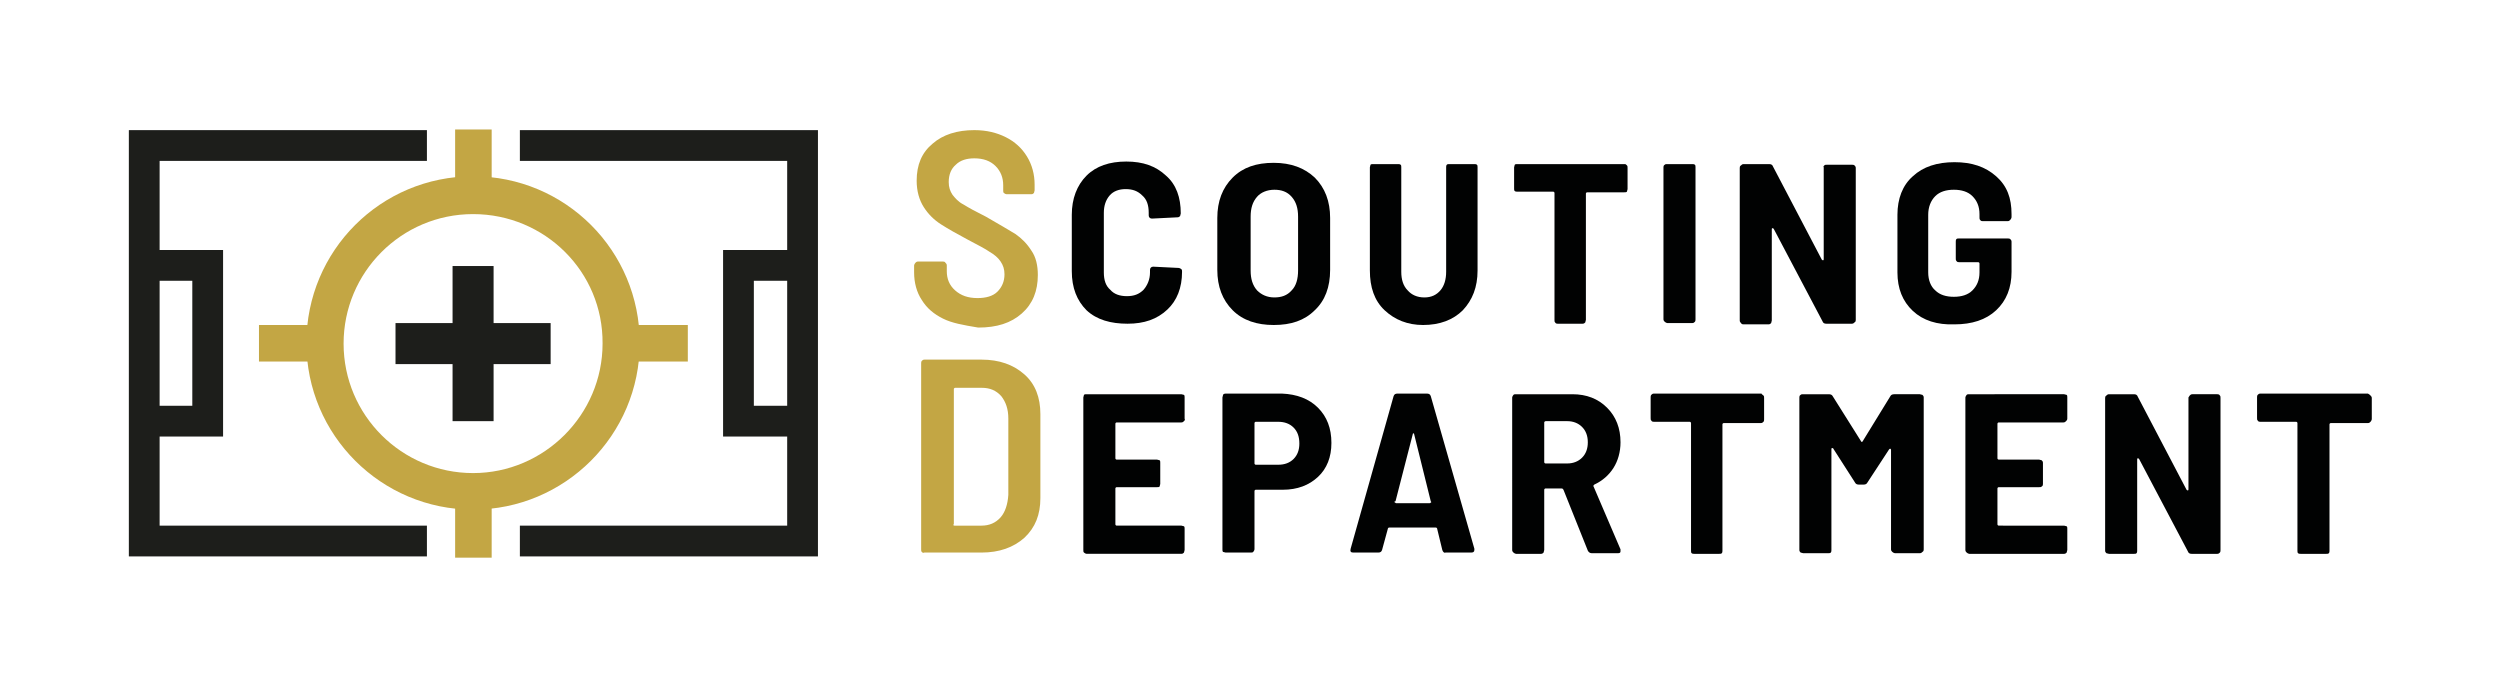
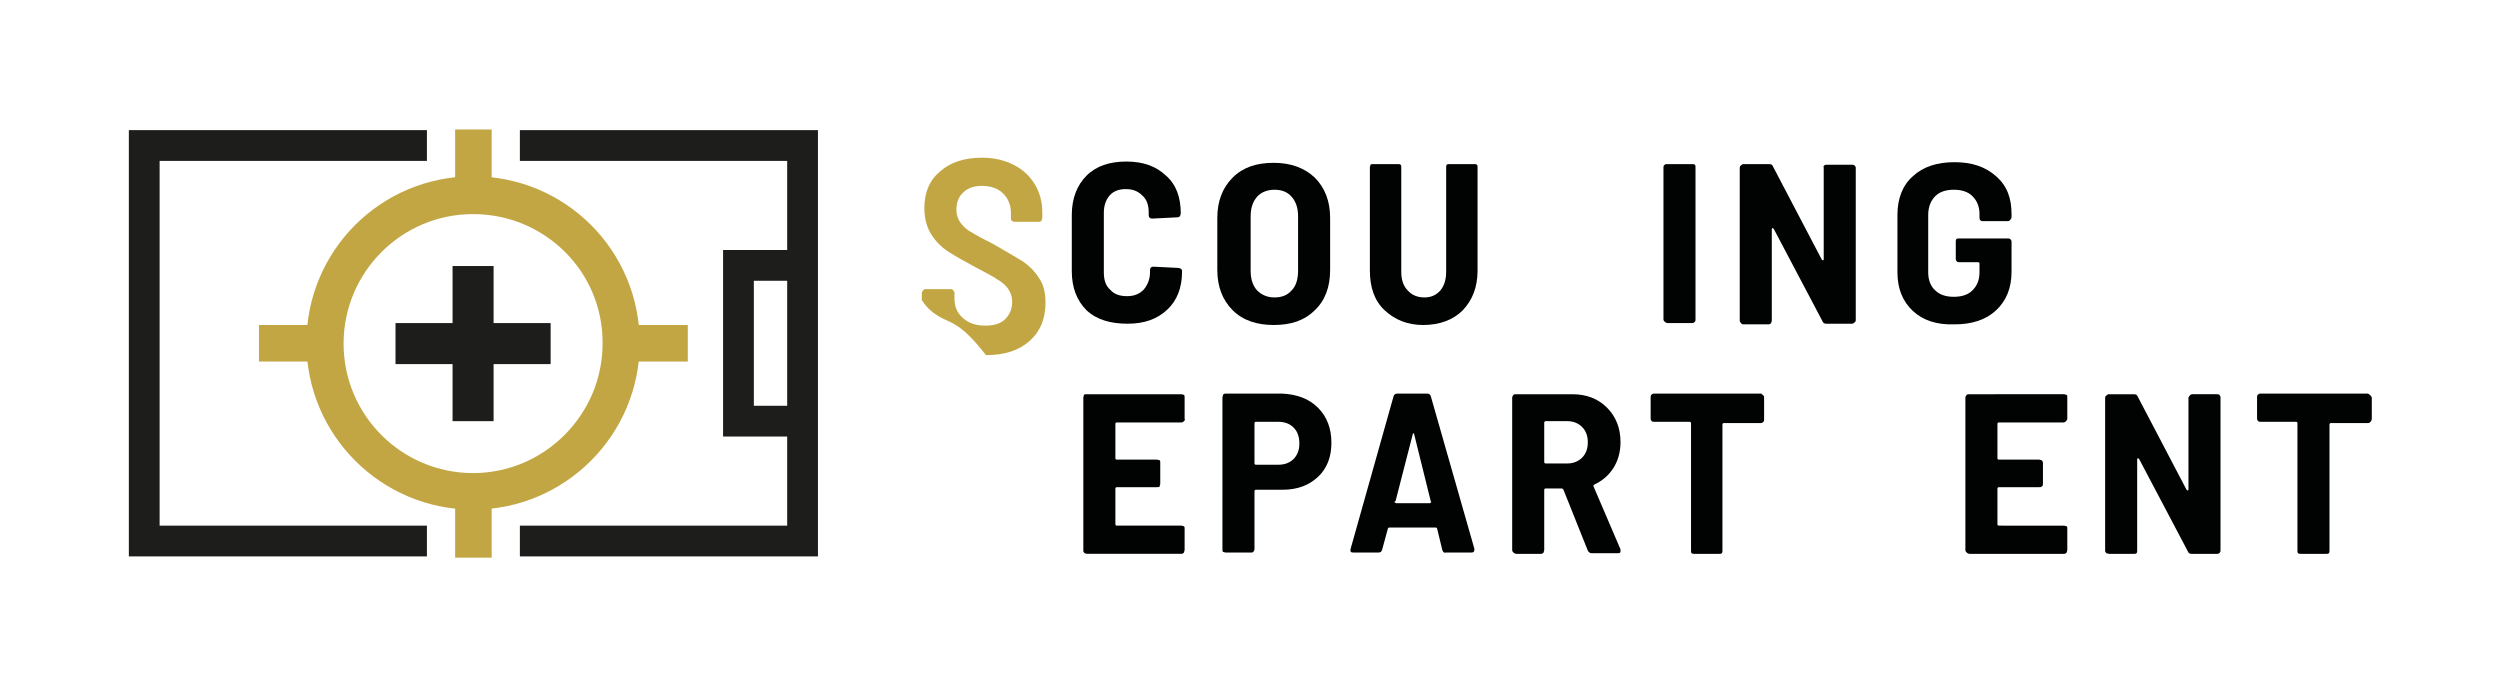
<svg xmlns="http://www.w3.org/2000/svg" xmlns:xlink="http://www.w3.org/1999/xlink" version="1.1" id="Livello_1" x="0px" y="0px" viewBox="0 0 390 107" style="enable-background:new 0 0 390 107;" xml:space="preserve">
  <style type="text/css">
	.st0{fill:#FFFFFF;}
	.st1{fill:#1D1E1B;}
	.st2{fill:#C3A644;}
	.st3{clip-path:url(#SVGID_00000072975426619282575730000009167132198930392193_);fill:#C3A644;}
	.st4{clip-path:url(#SVGID_00000060715477110752635960000000080047684347797930_);fill:#010202;}
	.st5{clip-path:url(#SVGID_00000108276691982972419950000007370052470555999668_);fill:#010202;}
	.st6{clip-path:url(#SVGID_00000145038819082899222930000002430348481089823372_);fill:#010202;}
	.st7{clip-path:url(#SVGID_00000000945333583832552830000014710303876915962260_);fill:#010202;}
	.st8{clip-path:url(#SVGID_00000029021852523024110750000012436073015462317758_);fill:#010202;}
	.st9{clip-path:url(#SVGID_00000062915044540689807780000001920335608064745918_);fill:#010202;}
	.st10{clip-path:url(#SVGID_00000092417471963418428600000001468429212119283605_);fill:#010202;}
	.st11{clip-path:url(#SVGID_00000007388395096020256960000006895897544458215046_);fill:#C3A644;}
	.st12{clip-path:url(#SVGID_00000109712555570473782840000004343264938708571280_);fill:#010202;}
	.st13{clip-path:url(#SVGID_00000019644757727136433190000008844708705374247819_);fill:#010202;}
	.st14{clip-path:url(#SVGID_00000049904390292336933770000003793896224249450413_);fill:#010202;}
	.st15{clip-path:url(#SVGID_00000009547734214593117570000002033533476354888639_);fill:#010202;}
	.st16{clip-path:url(#SVGID_00000036210442007432763390000000774447755051906969_);fill:#010202;}
	.st17{clip-path:url(#SVGID_00000148634161626743300340000009754482324434364298_);fill:#010202;}
	.st18{clip-path:url(#SVGID_00000073702884730941784780000010439239857281855374_);fill:#010202;}
	.st19{clip-path:url(#SVGID_00000008119430760726118650000015402360401376040861_);fill:#010202;}
	.st20{clip-path:url(#SVGID_00000132060846869648270820000017054021477559370665_);fill:#010202;}
	.st21{clip-path:url(#SVGID_00000149353915446548958730000018267670986090394500_);fill:#C3A644;}
	.st22{clip-path:url(#SVGID_00000098937821730260529410000004236423023644638376_);fill:#1D1E1B;}
	.st23{clip-path:url(#SVGID_00000134928731148369718210000003285664138326569344_);fill:#1D1E1B;}
	.st24{clip-path:url(#SVGID_00000025423799874278625850000004793812357109733047_);fill:#C3A644;}
	.st25{clip-path:url(#SVGID_00000085221654098275311150000002330116428340844978_);fill:#C3A644;}
</style>
-   <rect class="st0" width="390" height="107" />
  <path class="st1" d="M24.9,25.1h97.9V82H24.9V25.1z M20.1,86.8h107.5V20.3H20.1V86.8z" />
  <rect x="70.6" y="41.5" class="st1" width="6.4" height="24.2" />
  <rect x="61.7" y="50.4" class="st1" width="24.2" height="6.4" />
  <rect x="40.4" y="50.7" class="st2" width="12" height="5.7" />
  <rect x="95.3" y="50.7" class="st2" width="12" height="5.7" />
  <rect x="66.6" y="20.2" class="st0" width="14.5" height="12" />
  <rect x="66.6" y="75" class="st0" width="14.5" height="12" />
  <g>
    <g>
      <defs>
        <rect id="SVGID_1_" x="20.1" y="20" width="349.9" height="67" />
      </defs>
      <clipPath id="SVGID_00000050637191402481900290000007164606005086073258_">
        <use xlink:href="#SVGID_1_" style="overflow:visible;" />
      </clipPath>
-       <path style="clip-path:url(#SVGID_00000050637191402481900290000007164606005086073258_);fill:#C3A644;" d="M147.1,49.7    c-1.4-0.7-2.5-1.6-3.3-2.9c-0.8-1.2-1.2-2.7-1.2-4.3v-1.1c0-0.1,0.1-0.3,0.2-0.4c0.1-0.1,0.2-0.2,0.4-0.2h3.9c0.1,0,0.3,0,0.4,0.2    c0.1,0.1,0.2,0.2,0.2,0.4v0.9c0,1.2,0.4,2.2,1.3,3c0.9,0.8,2,1.2,3.5,1.2c1.3,0,2.4-0.3,3.1-1c0.7-0.7,1.1-1.6,1.1-2.7    c0-0.8-0.2-1.4-0.6-2c-0.4-0.6-1-1.1-1.7-1.5c-0.7-0.5-1.9-1.1-3.4-1.9c-1.7-0.9-3.1-1.7-4.2-2.4c-1.1-0.7-2-1.6-2.7-2.7    c-0.7-1.1-1.1-2.5-1.1-4.1c0-2.5,0.8-4.4,2.5-5.8c1.6-1.4,3.8-2.1,6.5-2.1c1.9,0,3.5,0.4,4.9,1.1c1.4,0.7,2.5,1.7,3.3,3    s1.2,2.8,1.2,4.4v0.9c0,0.1-0.1,0.3-0.1,0.4c-0.1,0.1-0.2,0.2-0.4,0.2h-3.9c-0.1,0-0.3-0.1-0.4-0.2c-0.1-0.1-0.1-0.2-0.1-0.4v-0.8    c0-1.2-0.4-2.2-1.2-3c-0.8-0.8-1.9-1.2-3.3-1.2c-1.2,0-2.2,0.3-2.9,1c-0.7,0.6-1.1,1.5-1.1,2.7c0,0.8,0.2,1.4,0.6,2    c0.4,0.5,0.9,1.1,1.7,1.5c0.8,0.5,1.9,1.1,3.5,1.9c2.1,1.2,3.6,2.1,4.6,2.7c1,0.7,1.8,1.5,2.5,2.6c0.7,1,1,2.3,1,3.8    c0,2.5-0.8,4.5-2.5,6c-1.7,1.5-3.9,2.2-6.8,2.2C150.2,50.7,148.5,50.4,147.1,49.7" />
+       <path style="clip-path:url(#SVGID_00000050637191402481900290000007164606005086073258_);fill:#C3A644;" d="M147.1,49.7    c-1.4-0.7-2.5-1.6-3.3-2.9v-1.1c0-0.1,0.1-0.3,0.2-0.4c0.1-0.1,0.2-0.2,0.4-0.2h3.9c0.1,0,0.3,0,0.4,0.2    c0.1,0.1,0.2,0.2,0.2,0.4v0.9c0,1.2,0.4,2.2,1.3,3c0.9,0.8,2,1.2,3.5,1.2c1.3,0,2.4-0.3,3.1-1c0.7-0.7,1.1-1.6,1.1-2.7    c0-0.8-0.2-1.4-0.6-2c-0.4-0.6-1-1.1-1.7-1.5c-0.7-0.5-1.9-1.1-3.4-1.9c-1.7-0.9-3.1-1.7-4.2-2.4c-1.1-0.7-2-1.6-2.7-2.7    c-0.7-1.1-1.1-2.5-1.1-4.1c0-2.5,0.8-4.4,2.5-5.8c1.6-1.4,3.8-2.1,6.5-2.1c1.9,0,3.5,0.4,4.9,1.1c1.4,0.7,2.5,1.7,3.3,3    s1.2,2.8,1.2,4.4v0.9c0,0.1-0.1,0.3-0.1,0.4c-0.1,0.1-0.2,0.2-0.4,0.2h-3.9c-0.1,0-0.3-0.1-0.4-0.2c-0.1-0.1-0.1-0.2-0.1-0.4v-0.8    c0-1.2-0.4-2.2-1.2-3c-0.8-0.8-1.9-1.2-3.3-1.2c-1.2,0-2.2,0.3-2.9,1c-0.7,0.6-1.1,1.5-1.1,2.7c0,0.8,0.2,1.4,0.6,2    c0.4,0.5,0.9,1.1,1.7,1.5c0.8,0.5,1.9,1.1,3.5,1.9c2.1,1.2,3.6,2.1,4.6,2.7c1,0.7,1.8,1.5,2.5,2.6c0.7,1,1,2.3,1,3.8    c0,2.5-0.8,4.5-2.5,6c-1.7,1.5-3.9,2.2-6.8,2.2C150.2,50.7,148.5,50.4,147.1,49.7" />
    </g>
    <g>
      <defs>
        <rect id="SVGID_00000103254102620842106330000000966465332973036186_" x="20.1" y="20" width="349.9" height="67" />
      </defs>
      <clipPath id="SVGID_00000165226091684635828820000015483426184566995606_">
        <use xlink:href="#SVGID_00000103254102620842106330000000966465332973036186_" style="overflow:visible;" />
      </clipPath>
      <path style="clip-path:url(#SVGID_00000165226091684635828820000015483426184566995606_);fill:#010202;" d="M169.5,48.4    c-1.5-1.5-2.3-3.5-2.3-6.1v-8.8c0-2.5,0.8-4.6,2.3-6.1c1.5-1.5,3.6-2.2,6.2-2.2s4.6,0.7,6.2,2.2c1.6,1.4,2.3,3.4,2.3,5.9v0    c0,0.1-0.1,0.3-0.1,0.4c-0.1,0.1-0.2,0.2-0.4,0.2l-4,0.2c-0.3,0-0.5-0.2-0.5-0.5v-0.4c0-1.2-0.3-2.1-1-2.7c-0.7-0.7-1.5-1-2.6-1    c-1,0-1.9,0.3-2.5,1c-0.6,0.7-0.9,1.6-0.9,2.7v9.3c0,1.2,0.3,2.1,1,2.7c0.6,0.7,1.5,1,2.6,1s1.9-0.3,2.6-1c0.6-0.7,1-1.6,1-2.7    v-0.4c0-0.3,0.2-0.5,0.5-0.5l4,0.2c0.1,0,0.3,0.1,0.4,0.2c0.1,0.1,0.1,0.2,0.1,0.4v0c0,2.5-0.8,4.5-2.3,5.9    c-1.6,1.5-3.6,2.2-6.2,2.2S171.1,49.9,169.5,48.4" />
    </g>
    <g>
      <defs>
        <rect id="SVGID_00000140715600500814891330000017832617149717314945_" x="20.1" y="20" width="349.9" height="67" />
      </defs>
      <clipPath id="SVGID_00000163757418260415570570000002586700780317626789_">
        <use xlink:href="#SVGID_00000140715600500814891330000017832617149717314945_" style="overflow:visible;" />
      </clipPath>
      <path style="clip-path:url(#SVGID_00000163757418260415570570000002586700780317626789_);fill:#010202;" d="M192.3,48.4    c-1.6-1.6-2.4-3.7-2.4-6.3v-8.1c0-2.6,0.8-4.7,2.4-6.3c1.6-1.6,3.7-2.3,6.4-2.3c2.7,0,4.8,0.8,6.4,2.3c1.6,1.6,2.4,3.7,2.4,6.3    v8.1c0,2.7-0.8,4.8-2.4,6.3c-1.6,1.6-3.7,2.3-6.4,2.3C196.1,50.7,193.9,50,192.3,48.4 M201.5,45.3c0.7-0.7,1-1.8,1-3.1v-8.4    c0-1.3-0.3-2.3-1-3.1c-0.7-0.8-1.6-1.1-2.7-1.1c-1.1,0-2.1,0.4-2.7,1.1c-0.7,0.8-1,1.8-1,3.1v8.4c0,1.3,0.3,2.3,1,3.1    c0.7,0.7,1.6,1.1,2.7,1.1C199.9,46.4,200.8,46.1,201.5,45.3" />
    </g>
    <g>
      <defs>
        <rect id="SVGID_00000178185833646746300760000012219341595743801474_" x="20.1" y="20" width="349.9" height="67" />
      </defs>
      <clipPath id="SVGID_00000166647490452198246300000003830466510650691744_">
        <use xlink:href="#SVGID_00000178185833646746300760000012219341595743801474_" style="overflow:visible;" />
      </clipPath>
      <path style="clip-path:url(#SVGID_00000166647490452198246300000003830466510650691744_);fill:#010202;" d="M216,48.4    c-1.6-1.5-2.3-3.6-2.3-6.2V26.1c0-0.1,0.1-0.3,0.1-0.4c0.1-0.1,0.2-0.1,0.4-0.1h3.9c0.1,0,0.3,0,0.4,0.1c0.1,0.1,0.1,0.2,0.1,0.4    v16.3c0,1.2,0.3,2.2,1,2.9c0.6,0.7,1.5,1.1,2.6,1.1c1.1,0,1.9-0.4,2.5-1.1c0.6-0.7,0.9-1.7,0.9-2.9V26.1c0-0.1,0-0.3,0.1-0.4    c0.1-0.1,0.2-0.1,0.4-0.1h3.9c0.1,0,0.3,0,0.4,0.1c0.1,0.1,0.1,0.2,0.1,0.4v16.1c0,2.6-0.8,4.6-2.3,6.2c-1.5,1.5-3.6,2.3-6.2,2.3    C219.6,50.7,217.6,49.9,216,48.4" />
    </g>
    <g>
      <defs>
-         <rect id="SVGID_00000148620043613692705800000010672458531145387428_" x="20.1" y="20" width="349.9" height="67" />
-       </defs>
+         </defs>
      <clipPath id="SVGID_00000134935378550398626280000017141590109374059923_">
        <use xlink:href="#SVGID_00000148620043613692705800000010672458531145387428_" style="overflow:visible;" />
      </clipPath>
      <path style="clip-path:url(#SVGID_00000134935378550398626280000017141590109374059923_);fill:#010202;" d="M253.8,25.8    c0.1,0.1,0.1,0.2,0.1,0.4v3.3c0,0.1-0.1,0.3-0.1,0.4c-0.1,0.1-0.2,0.1-0.4,0.1h-5.8c-0.1,0-0.2,0.1-0.2,0.2v19.7    c0,0.1-0.1,0.3-0.1,0.4c-0.1,0.1-0.2,0.2-0.4,0.2H243c-0.1,0-0.3,0-0.4-0.2c-0.1-0.1-0.1-0.2-0.1-0.4V30.1c0-0.1-0.1-0.2-0.2-0.2    h-5.6c-0.1,0-0.3,0-0.4-0.1c-0.1-0.1-0.1-0.2-0.1-0.4v-3.3c0-0.1,0.1-0.3,0.1-0.4c0.1-0.1,0.2-0.1,0.4-0.1h16.8    C253.6,25.6,253.7,25.7,253.8,25.8" />
    </g>
    <g>
      <defs>
        <rect id="SVGID_00000085968647621839553600000009629371080314355090_" x="20.1" y="20" width="349.9" height="67" />
      </defs>
      <clipPath id="SVGID_00000149346314069735442910000012853011873726666911_">
        <use xlink:href="#SVGID_00000085968647621839553600000009629371080314355090_" style="overflow:visible;" />
      </clipPath>
      <path style="clip-path:url(#SVGID_00000149346314069735442910000012853011873726666911_);fill:#010202;" d="M259.7,50.2    c-0.1-0.1-0.2-0.2-0.2-0.4V26.1c0-0.1,0-0.3,0.2-0.4c0.1-0.1,0.2-0.1,0.4-0.1h3.9c0.1,0,0.3,0,0.4,0.1c0.1,0.1,0.1,0.2,0.1,0.4    v23.7c0,0.1,0,0.3-0.1,0.4c-0.1,0.1-0.2,0.2-0.4,0.2h-3.9C260,50.4,259.8,50.3,259.7,50.2" />
    </g>
    <g>
      <defs>
        <rect id="SVGID_00000114035130428520035700000016667197888135255426_" x="20.1" y="20" width="349.9" height="67" />
      </defs>
      <clipPath id="SVGID_00000019654386431154131310000000926578320555585450_">
        <use xlink:href="#SVGID_00000114035130428520035700000016667197888135255426_" style="overflow:visible;" />
      </clipPath>
      <path style="clip-path:url(#SVGID_00000019654386431154131310000000926578320555585450_);fill:#010202;" d="M284.6,25.8    c0.1-0.1,0.2-0.1,0.4-0.1h3.9c0.1,0,0.3,0,0.4,0.1c0.1,0.1,0.2,0.2,0.2,0.4v23.7c0,0.1,0,0.3-0.2,0.4c-0.1,0.1-0.2,0.2-0.4,0.2h-4    c-0.3,0-0.5-0.1-0.6-0.4l-7.6-14.4c-0.1-0.1-0.1-0.1-0.2-0.1c-0.1,0-0.1,0.1-0.1,0.2l0,14.2c0,0.1-0.1,0.3-0.1,0.4    c-0.1,0.1-0.2,0.2-0.4,0.2H272c-0.1,0-0.3,0-0.4-0.2c-0.1-0.1-0.2-0.2-0.2-0.4V26.2c0-0.1,0-0.3,0.2-0.4c0.1-0.1,0.2-0.2,0.4-0.2    h4c0.3,0,0.5,0.1,0.6,0.4l7.6,14.5c0.1,0.1,0.1,0.1,0.2,0.1s0.1-0.1,0.1-0.2l0-14.3C284.4,26,284.5,25.9,284.6,25.8" />
    </g>
    <g>
      <defs>
        <rect id="SVGID_00000005249906458000011130000014743185515052725183_" x="20.1" y="20" width="349.9" height="67" />
      </defs>
      <clipPath id="SVGID_00000067221357597010406950000005525869949619100549_">
        <use xlink:href="#SVGID_00000005249906458000011130000014743185515052725183_" style="overflow:visible;" />
      </clipPath>
      <path style="clip-path:url(#SVGID_00000067221357597010406950000005525869949619100549_);fill:#010202;" d="M298.4,48.5    c-1.6-1.5-2.4-3.5-2.4-6v-9c0-2.5,0.8-4.6,2.4-6c1.6-1.5,3.8-2.2,6.5-2.2c2.7,0,4.8,0.7,6.5,2.2s2.4,3.4,2.4,5.9v0.5    c0,0.1-0.1,0.3-0.2,0.4c-0.1,0.1-0.2,0.2-0.4,0.2h-3.9c-0.1,0-0.3,0-0.4-0.2c-0.1-0.1-0.1-0.2-0.1-0.4v-0.5c0-1.2-0.4-2.1-1.1-2.8    c-0.7-0.7-1.7-1-2.9-1c-1.2,0-2.2,0.3-2.9,1c-0.7,0.7-1.1,1.7-1.1,2.9v9c0,1.2,0.4,2.2,1.1,2.8c0.7,0.7,1.7,1,2.9,1    c1.2,0,2.2-0.3,2.9-1c0.7-0.7,1.1-1.6,1.1-2.8v-1.4c0-0.1-0.1-0.2-0.2-0.2h-3c-0.1,0-0.3,0-0.4-0.2c-0.1-0.1-0.1-0.2-0.1-0.4v-2.6    c0-0.1,0-0.3,0.1-0.4c0.1-0.1,0.2-0.1,0.4-0.1h7.6c0.1,0,0.3,0,0.4,0.1c0.1,0.1,0.2,0.2,0.2,0.4v4.7c0,2.5-0.8,4.5-2.4,6    c-1.6,1.5-3.8,2.2-6.5,2.2C302.2,50.7,300,50,298.4,48.5" />
    </g>
    <g>
      <defs>
-         <rect id="SVGID_00000175316768051683672090000001808323768155510717_" x="20.1" y="20" width="349.9" height="67" />
-       </defs>
+         </defs>
      <clipPath id="SVGID_00000118387494269764372630000007032937127289181369_">
        <use xlink:href="#SVGID_00000175316768051683672090000001808323768155510717_" style="overflow:visible;" />
      </clipPath>
      <path style="clip-path:url(#SVGID_00000118387494269764372630000007032937127289181369_);fill:#C3A644;" d="M143.8,86.1    c-0.1-0.1-0.1-0.2-0.1-0.4v-29c0-0.1,0-0.3,0.1-0.4c0.1-0.1,0.2-0.2,0.4-0.2h8.9c2.8,0,5,0.8,6.7,2.3c1.7,1.5,2.5,3.6,2.5,6.2    v13.1c0,2.6-0.8,4.6-2.5,6.2c-1.7,1.5-3.9,2.3-6.7,2.3h-8.9C144,86.3,143.9,86.2,143.8,86.1 M148.9,82l4.2,0c1.2,0,2.2-0.4,3-1.3    c0.7-0.8,1.1-2,1.2-3.5V65.3c0-1.5-0.4-2.6-1.1-3.5c-0.8-0.9-1.8-1.3-3-1.3h-4.2c-0.1,0-0.2,0.1-0.2,0.2v21    C148.7,81.9,148.7,82,148.9,82" />
    </g>
    <g>
      <defs>
        <rect id="SVGID_00000108302749331543792940000008363018048563309485_" x="20.1" y="20" width="349.9" height="67" />
      </defs>
      <clipPath id="SVGID_00000093898220140562183220000015843587369343378061_">
        <use xlink:href="#SVGID_00000108302749331543792940000008363018048563309485_" style="overflow:visible;" />
      </clipPath>
      <path style="clip-path:url(#SVGID_00000093898220140562183220000015843587369343378061_);fill:#010202;" d="M184.7,65.7    c-0.1,0.1-0.2,0.2-0.4,0.2h-10.1c-0.1,0-0.2,0.1-0.2,0.2v5.4c0,0.1,0.1,0.2,0.2,0.2h6.3c0.1,0,0.3,0.1,0.4,0.1    c0.1,0.1,0.1,0.2,0.1,0.4v3.3c0,0.1-0.1,0.3-0.1,0.4c-0.1,0.1-0.2,0.1-0.4,0.1h-6.3c-0.1,0-0.2,0.1-0.2,0.2v5.6    c0,0.1,0.1,0.2,0.2,0.2h10.1c0.1,0,0.3,0.1,0.4,0.1c0.1,0.1,0.1,0.2,0.1,0.4v3.3c0,0.1-0.1,0.3-0.1,0.4c-0.1,0.1-0.2,0.2-0.4,0.2    h-14.8c-0.1,0-0.3-0.1-0.4-0.2c-0.1-0.1-0.1-0.2-0.1-0.4V62c0-0.1,0.1-0.3,0.1-0.4c0.1-0.1,0.2-0.1,0.4-0.1h14.8    c0.1,0,0.3,0.1,0.4,0.1c0.1,0.1,0.1,0.2,0.1,0.4v3.3C184.9,65.5,184.8,65.6,184.7,65.7" />
    </g>
    <g>
      <defs>
        <rect id="SVGID_00000173139075955315068050000004391632681631040700_" x="20.1" y="20" width="349.9" height="67" />
      </defs>
      <clipPath id="SVGID_00000082328628064895061330000003268412554409664659_">
        <use xlink:href="#SVGID_00000173139075955315068050000004391632681631040700_" style="overflow:visible;" />
      </clipPath>
      <path style="clip-path:url(#SVGID_00000082328628064895061330000003268412554409664659_);fill:#010202;" d="M205.6,63.6    c1.4,1.4,2.1,3.2,2.1,5.5c0,2.2-0.7,4-2.1,5.3s-3.2,2-5.5,2h-4.2c-0.1,0-0.2,0.1-0.2,0.2v9.1c0,0.1-0.1,0.3-0.2,0.4    c-0.1,0.1-0.2,0.1-0.4,0.1h-3.9c-0.1,0-0.3-0.1-0.4-0.1c-0.1-0.1-0.1-0.2-0.1-0.4V62c0-0.1,0.1-0.3,0.1-0.4s0.2-0.2,0.4-0.2h8.8    C202.3,61.5,204.2,62.2,205.6,63.6 M201.8,71.6c0.6-0.6,0.9-1.4,0.9-2.4c0-1.1-0.3-1.9-0.9-2.5c-0.6-0.6-1.4-0.9-2.4-0.9h-3.5    c-0.1,0-0.2,0.1-0.2,0.2v6.3c0,0.1,0.1,0.2,0.2,0.2h3.5C200.4,72.5,201.2,72.2,201.8,71.6" />
    </g>
    <g>
      <defs>
        <rect id="SVGID_00000021104562259505055180000012911757173320888493_" x="20.1" y="20" width="349.9" height="67" />
      </defs>
      <clipPath id="SVGID_00000031196630389433065680000010309717331941654446_">
        <use xlink:href="#SVGID_00000021104562259505055180000012911757173320888493_" style="overflow:visible;" />
      </clipPath>
      <path style="clip-path:url(#SVGID_00000031196630389433065680000010309717331941654446_);fill:#010202;" d="M225,85.8l-0.8-3.3    c0-0.1-0.1-0.2-0.2-0.2h-7.3c-0.1,0-0.2,0.1-0.2,0.2l-0.9,3.3c-0.1,0.3-0.3,0.4-0.6,0.4h-3.9c-0.4,0-0.5-0.2-0.4-0.6l6.7-23.8    c0.1-0.3,0.3-0.4,0.6-0.4h4.6c0.3,0,0.5,0.1,0.6,0.4l6.8,23.8l0,0.2c0,0.3-0.2,0.4-0.5,0.4h-4C225.3,86.3,225.1,86.1,225,85.8     M217.6,78.4c0.1,0,0.1,0.1,0.2,0.1h5.2c0.1,0,0.1,0,0.2-0.1c0.1,0,0.1-0.1,0-0.2l-2.6-10.5c0-0.1-0.1-0.1-0.1-0.1s-0.1,0-0.1,0.1    l-2.7,10.5C217.5,78.2,217.5,78.3,217.6,78.4" />
    </g>
    <g>
      <defs>
        <rect id="SVGID_00000017482059404781020730000011627079168621079215_" x="20.1" y="20" width="349.9" height="67" />
      </defs>
      <clipPath id="SVGID_00000070113384607646881000000002211673677293288340_">
        <use xlink:href="#SVGID_00000017482059404781020730000011627079168621079215_" style="overflow:visible;" />
      </clipPath>
      <path style="clip-path:url(#SVGID_00000070113384607646881000000002211673677293288340_);fill:#010202;" d="M247.7,85.9l-3.8-9.5    c-0.1-0.1-0.1-0.2-0.3-0.2h-2.5c-0.1,0-0.2,0.1-0.2,0.2v9.4c0,0.1-0.1,0.3-0.1,0.4c-0.1,0.1-0.2,0.2-0.4,0.2h-3.9    c-0.1,0-0.3-0.1-0.4-0.2c-0.1-0.1-0.2-0.2-0.2-0.4V62c0-0.1,0.1-0.3,0.2-0.4c0.1-0.1,0.2-0.1,0.4-0.1h8.8c2.2,0,4,0.7,5.4,2.1    c1.4,1.4,2.1,3.2,2.1,5.4c0,1.5-0.4,2.9-1.1,4c-0.7,1.1-1.7,2-3,2.6c-0.1,0.1-0.2,0.2-0.1,0.3l4.2,9.8c0,0.1,0,0.1,0,0.3    c0,0.2-0.1,0.3-0.4,0.3h-4.1C248,86.3,247.8,86.1,247.7,85.9 M240.9,66v6.1c0,0.1,0.1,0.2,0.2,0.2h3.4c0.9,0,1.7-0.3,2.3-0.9    c0.6-0.6,0.9-1.4,0.9-2.4c0-1-0.3-1.8-0.9-2.4s-1.4-0.9-2.3-0.9h-3.4C240.9,65.8,240.9,65.8,240.9,66" />
    </g>
    <g>
      <defs>
        <rect id="SVGID_00000004530865524953174810000004557568513593695397_" x="20.1" y="20" width="349.9" height="67" />
      </defs>
      <clipPath id="SVGID_00000053524889581048899690000014434367157248098207_">
        <use xlink:href="#SVGID_00000004530865524953174810000004557568513593695397_" style="overflow:visible;" />
      </clipPath>
      <path style="clip-path:url(#SVGID_00000053524889581048899690000014434367157248098207_);fill:#010202;" d="M275.1,61.7    c0.1,0.1,0.1,0.2,0.1,0.4v3.3c0,0.1,0,0.3-0.1,0.4c-0.1,0.1-0.2,0.2-0.4,0.2h-5.8c-0.1,0-0.2,0.1-0.2,0.2v19.7    c0,0.1,0,0.3-0.1,0.4c-0.1,0.1-0.2,0.1-0.4,0.1h-3.9c-0.1,0-0.3,0-0.4-0.1c-0.1-0.1-0.1-0.2-0.1-0.4V66c0-0.1-0.1-0.2-0.2-0.2    h-5.6c-0.1,0-0.3,0-0.4-0.2c-0.1-0.1-0.1-0.2-0.1-0.4V62c0-0.1,0-0.3,0.1-0.4c0.1-0.1,0.2-0.2,0.4-0.2h16.8    C274.8,61.5,275,61.6,275.1,61.7" />
    </g>
    <g>
      <defs>
        <rect id="SVGID_00000106866508918652373310000015758463966382109857_" x="20.1" y="20" width="349.9" height="67" />
      </defs>
      <clipPath id="SVGID_00000001652043253317511700000002570835998731742339_">
        <use xlink:href="#SVGID_00000106866508918652373310000015758463966382109857_" style="overflow:visible;" />
      </clipPath>
-       <path style="clip-path:url(#SVGID_00000001652043253317511700000002570835998731742339_);fill:#010202;" d="M295.5,61.5h4    c0.1,0,0.3,0.1,0.4,0.1c0.1,0.1,0.2,0.2,0.2,0.4v23.7c0,0.1,0,0.3-0.2,0.4c-0.1,0.1-0.2,0.2-0.4,0.2h-3.9c-0.1,0-0.3-0.1-0.4-0.2    c-0.1-0.1-0.2-0.2-0.2-0.4V70.2c0-0.1,0-0.1-0.1-0.2c-0.1,0-0.1,0-0.2,0.1l-3.4,5.2c-0.1,0.2-0.3,0.3-0.6,0.3h-0.7    c-0.3,0-0.5-0.1-0.6-0.3l-3.4-5.3c0-0.1-0.1-0.1-0.2-0.1c-0.1,0-0.1,0.1-0.1,0.2v15.7c0,0.1,0,0.3-0.1,0.4    c-0.1,0.1-0.2,0.1-0.4,0.1h-3.9c-0.1,0-0.3-0.1-0.4-0.1c-0.1-0.1-0.2-0.2-0.2-0.4V62c0-0.1,0-0.3,0.2-0.4c0.1-0.1,0.2-0.1,0.4-0.1    h4c0.3,0,0.5,0.1,0.6,0.3l4.4,7c0.1,0.2,0.2,0.2,0.3,0l4.3-7C295,61.6,295.2,61.5,295.5,61.5" />
    </g>
    <g>
      <defs>
        <rect id="SVGID_00000005230596254219800630000012474744357935955084_" x="20.1" y="20" width="349.9" height="67" />
      </defs>
      <clipPath id="SVGID_00000090256705976314701280000003941783794382124457_">
        <use xlink:href="#SVGID_00000005230596254219800630000012474744357935955084_" style="overflow:visible;" />
      </clipPath>
      <path style="clip-path:url(#SVGID_00000090256705976314701280000003941783794382124457_);fill:#010202;" d="M322.3,65.7    c-0.1,0.1-0.2,0.2-0.4,0.2h-10.1c-0.1,0-0.2,0.1-0.2,0.2v5.4c0,0.1,0.1,0.2,0.2,0.2h6.3c0.1,0,0.3,0.1,0.4,0.1    c0.1,0.1,0.2,0.2,0.2,0.4v3.3c0,0.1,0,0.3-0.2,0.4c-0.1,0.1-0.2,0.1-0.4,0.1h-6.3c-0.1,0-0.2,0.1-0.2,0.2v5.6    c0,0.1,0.1,0.2,0.2,0.2H322c0.1,0,0.3,0.1,0.4,0.1c0.1,0.1,0.1,0.2,0.1,0.4v3.3c0,0.1-0.1,0.3-0.1,0.4c-0.1,0.1-0.2,0.2-0.4,0.2    h-14.8c-0.1,0-0.3-0.1-0.4-0.2c-0.1-0.1-0.2-0.2-0.2-0.4V62c0-0.1,0.1-0.3,0.2-0.4c0.1-0.1,0.2-0.1,0.4-0.1H322    c0.1,0,0.3,0.1,0.4,0.1c0.1,0.1,0.1,0.2,0.1,0.4v3.3C322.5,65.5,322.4,65.6,322.3,65.7" />
    </g>
    <g>
      <defs>
        <rect id="SVGID_00000009568006793906124950000005552910879315515048_" x="20.1" y="20" width="349.9" height="67" />
      </defs>
      <clipPath id="SVGID_00000144308879615538151030000010398759324286543263_">
        <use xlink:href="#SVGID_00000009568006793906124950000005552910879315515048_" style="overflow:visible;" />
      </clipPath>
      <path style="clip-path:url(#SVGID_00000144308879615538151030000010398759324286543263_);fill:#010202;" d="M341.6,61.7    c0.1-0.1,0.2-0.2,0.4-0.2h3.9c0.1,0,0.3,0,0.4,0.2c0.1,0.1,0.1,0.2,0.1,0.4v23.7c0,0.1,0,0.3-0.1,0.4c-0.1,0.1-0.2,0.2-0.4,0.2h-4    c-0.3,0-0.5-0.1-0.6-0.4l-7.6-14.4c-0.1-0.1-0.1-0.1-0.2-0.1c-0.1,0-0.1,0.1-0.1,0.2l0,14.2c0,0.1,0,0.3-0.1,0.4    c-0.1,0.1-0.2,0.1-0.4,0.1H329c-0.1,0-0.3-0.1-0.4-0.1c-0.1-0.1-0.2-0.2-0.2-0.4V62.1c0-0.1,0-0.3,0.2-0.4    c0.1-0.1,0.2-0.2,0.4-0.2h3.9c0.3,0,0.5,0.1,0.6,0.4l7.6,14.5c0.1,0.1,0.1,0.1,0.2,0.1s0.1-0.1,0.1-0.2l0-14.3    C341.5,61.9,341.5,61.8,341.6,61.7" />
    </g>
    <g>
      <defs>
        <rect id="SVGID_00000019671998230385797760000012935503398328013961_" x="20.1" y="20" width="349.9" height="67" />
      </defs>
      <clipPath id="SVGID_00000105414090570222927730000012012071238106355102_">
        <use xlink:href="#SVGID_00000019671998230385797760000012935503398328013961_" style="overflow:visible;" />
      </clipPath>
      <path style="clip-path:url(#SVGID_00000105414090570222927730000012012071238106355102_);fill:#010202;" d="M369.8,61.7    c0.1,0.1,0.2,0.2,0.2,0.4v3.3c0,0.1-0.1,0.3-0.2,0.4c-0.1,0.1-0.2,0.2-0.4,0.2h-5.8c-0.1,0-0.2,0.1-0.2,0.2v19.7    c0,0.1,0,0.3-0.1,0.4c-0.1,0.1-0.2,0.1-0.4,0.1h-4c-0.1,0-0.3,0-0.4-0.1c-0.1-0.1-0.1-0.2-0.1-0.4V66c0-0.1-0.1-0.2-0.2-0.2h-5.6    c-0.1,0-0.3,0-0.4-0.2c-0.1-0.1-0.1-0.2-0.1-0.4V62c0-0.1,0-0.3,0.1-0.4c0.1-0.1,0.2-0.2,0.4-0.2h16.8    C369.6,61.5,369.7,61.6,369.8,61.7" />
    </g>
    <g>
      <defs>
        <rect id="SVGID_00000074430597290760700240000012564307663569697414_" x="20.1" y="20" width="349.9" height="67" />
      </defs>
      <clipPath id="SVGID_00000057110376447373060740000005313235407963352212_">
        <use xlink:href="#SVGID_00000074430597290760700240000012564307663569697414_" style="overflow:visible;" />
      </clipPath>
      <path style="clip-path:url(#SVGID_00000057110376447373060740000005313235407963352212_);fill:#C3A644;" d="M73.8,79.5    c-14.3,0-26-11.6-26-26s11.6-26,26-26s26,11.6,26,26C99.8,67.9,88.1,79.5,73.8,79.5 M73.8,33.4c-11.2,0-20.2,9.1-20.2,20.2    c0,11.2,9.1,20.2,20.2,20.2s20.2-9.1,20.2-20.2C94.1,42.4,85,33.4,73.8,33.4" />
    </g>
    <g>
      <defs>
        <rect id="SVGID_00000101823081692390061740000018240913539076404882_" x="20.1" y="20" width="349.9" height="67" />
      </defs>
      <clipPath id="SVGID_00000160165352586709635190000003616740636378523290_">
        <use xlink:href="#SVGID_00000101823081692390061740000018240913539076404882_" style="overflow:visible;" />
      </clipPath>
      <polygon style="clip-path:url(#SVGID_00000160165352586709635190000003616740636378523290_);fill:#1D1E1B;" points="127.1,68.1     112.8,68.1 112.8,39 127.1,39 127.1,43.8 117.6,43.8 117.6,63.3 127.1,63.3   " />
    </g>
    <g>
      <defs>
        <rect id="SVGID_00000133504712516302876620000012889727118271996043_" x="20.1" y="20" width="349.9" height="67" />
      </defs>
      <clipPath id="SVGID_00000168833354899969228560000014652982958069608875_">
        <use xlink:href="#SVGID_00000133504712516302876620000012889727118271996043_" style="overflow:visible;" />
      </clipPath>
-       <polygon style="clip-path:url(#SVGID_00000168833354899969228560000014652982958069608875_);fill:#1D1E1B;" points="34.8,68.1     20.5,68.1 20.5,63.3 30,63.3 30,43.8 20.5,43.8 20.5,39 34.8,39   " />
    </g>
    <g>
      <defs>
        <rect id="SVGID_00000155828295957234226450000018008730792973683372_" x="20.1" y="20" width="349.9" height="67" />
      </defs>
      <clipPath id="SVGID_00000180345527210871991890000018360862596763863203_">
        <use xlink:href="#SVGID_00000155828295957234226450000018008730792973683372_" style="overflow:visible;" />
      </clipPath>
      <rect x="71" y="20.2" style="clip-path:url(#SVGID_00000180345527210871991890000018360862596763863203_);fill:#C3A644;" width="5.7" height="12" />
    </g>
    <g>
      <defs>
        <rect id="SVGID_00000049928054837799095770000002134041692399511714_" x="20.1" y="20" width="349.9" height="67" />
      </defs>
      <clipPath id="SVGID_00000041289736385229883510000002605923762460062392_">
        <use xlink:href="#SVGID_00000049928054837799095770000002134041692399511714_" style="overflow:visible;" />
      </clipPath>
      <rect x="71" y="75" style="clip-path:url(#SVGID_00000041289736385229883510000002605923762460062392_);fill:#C3A644;" width="5.7" height="12" />
    </g>
  </g>
</svg>